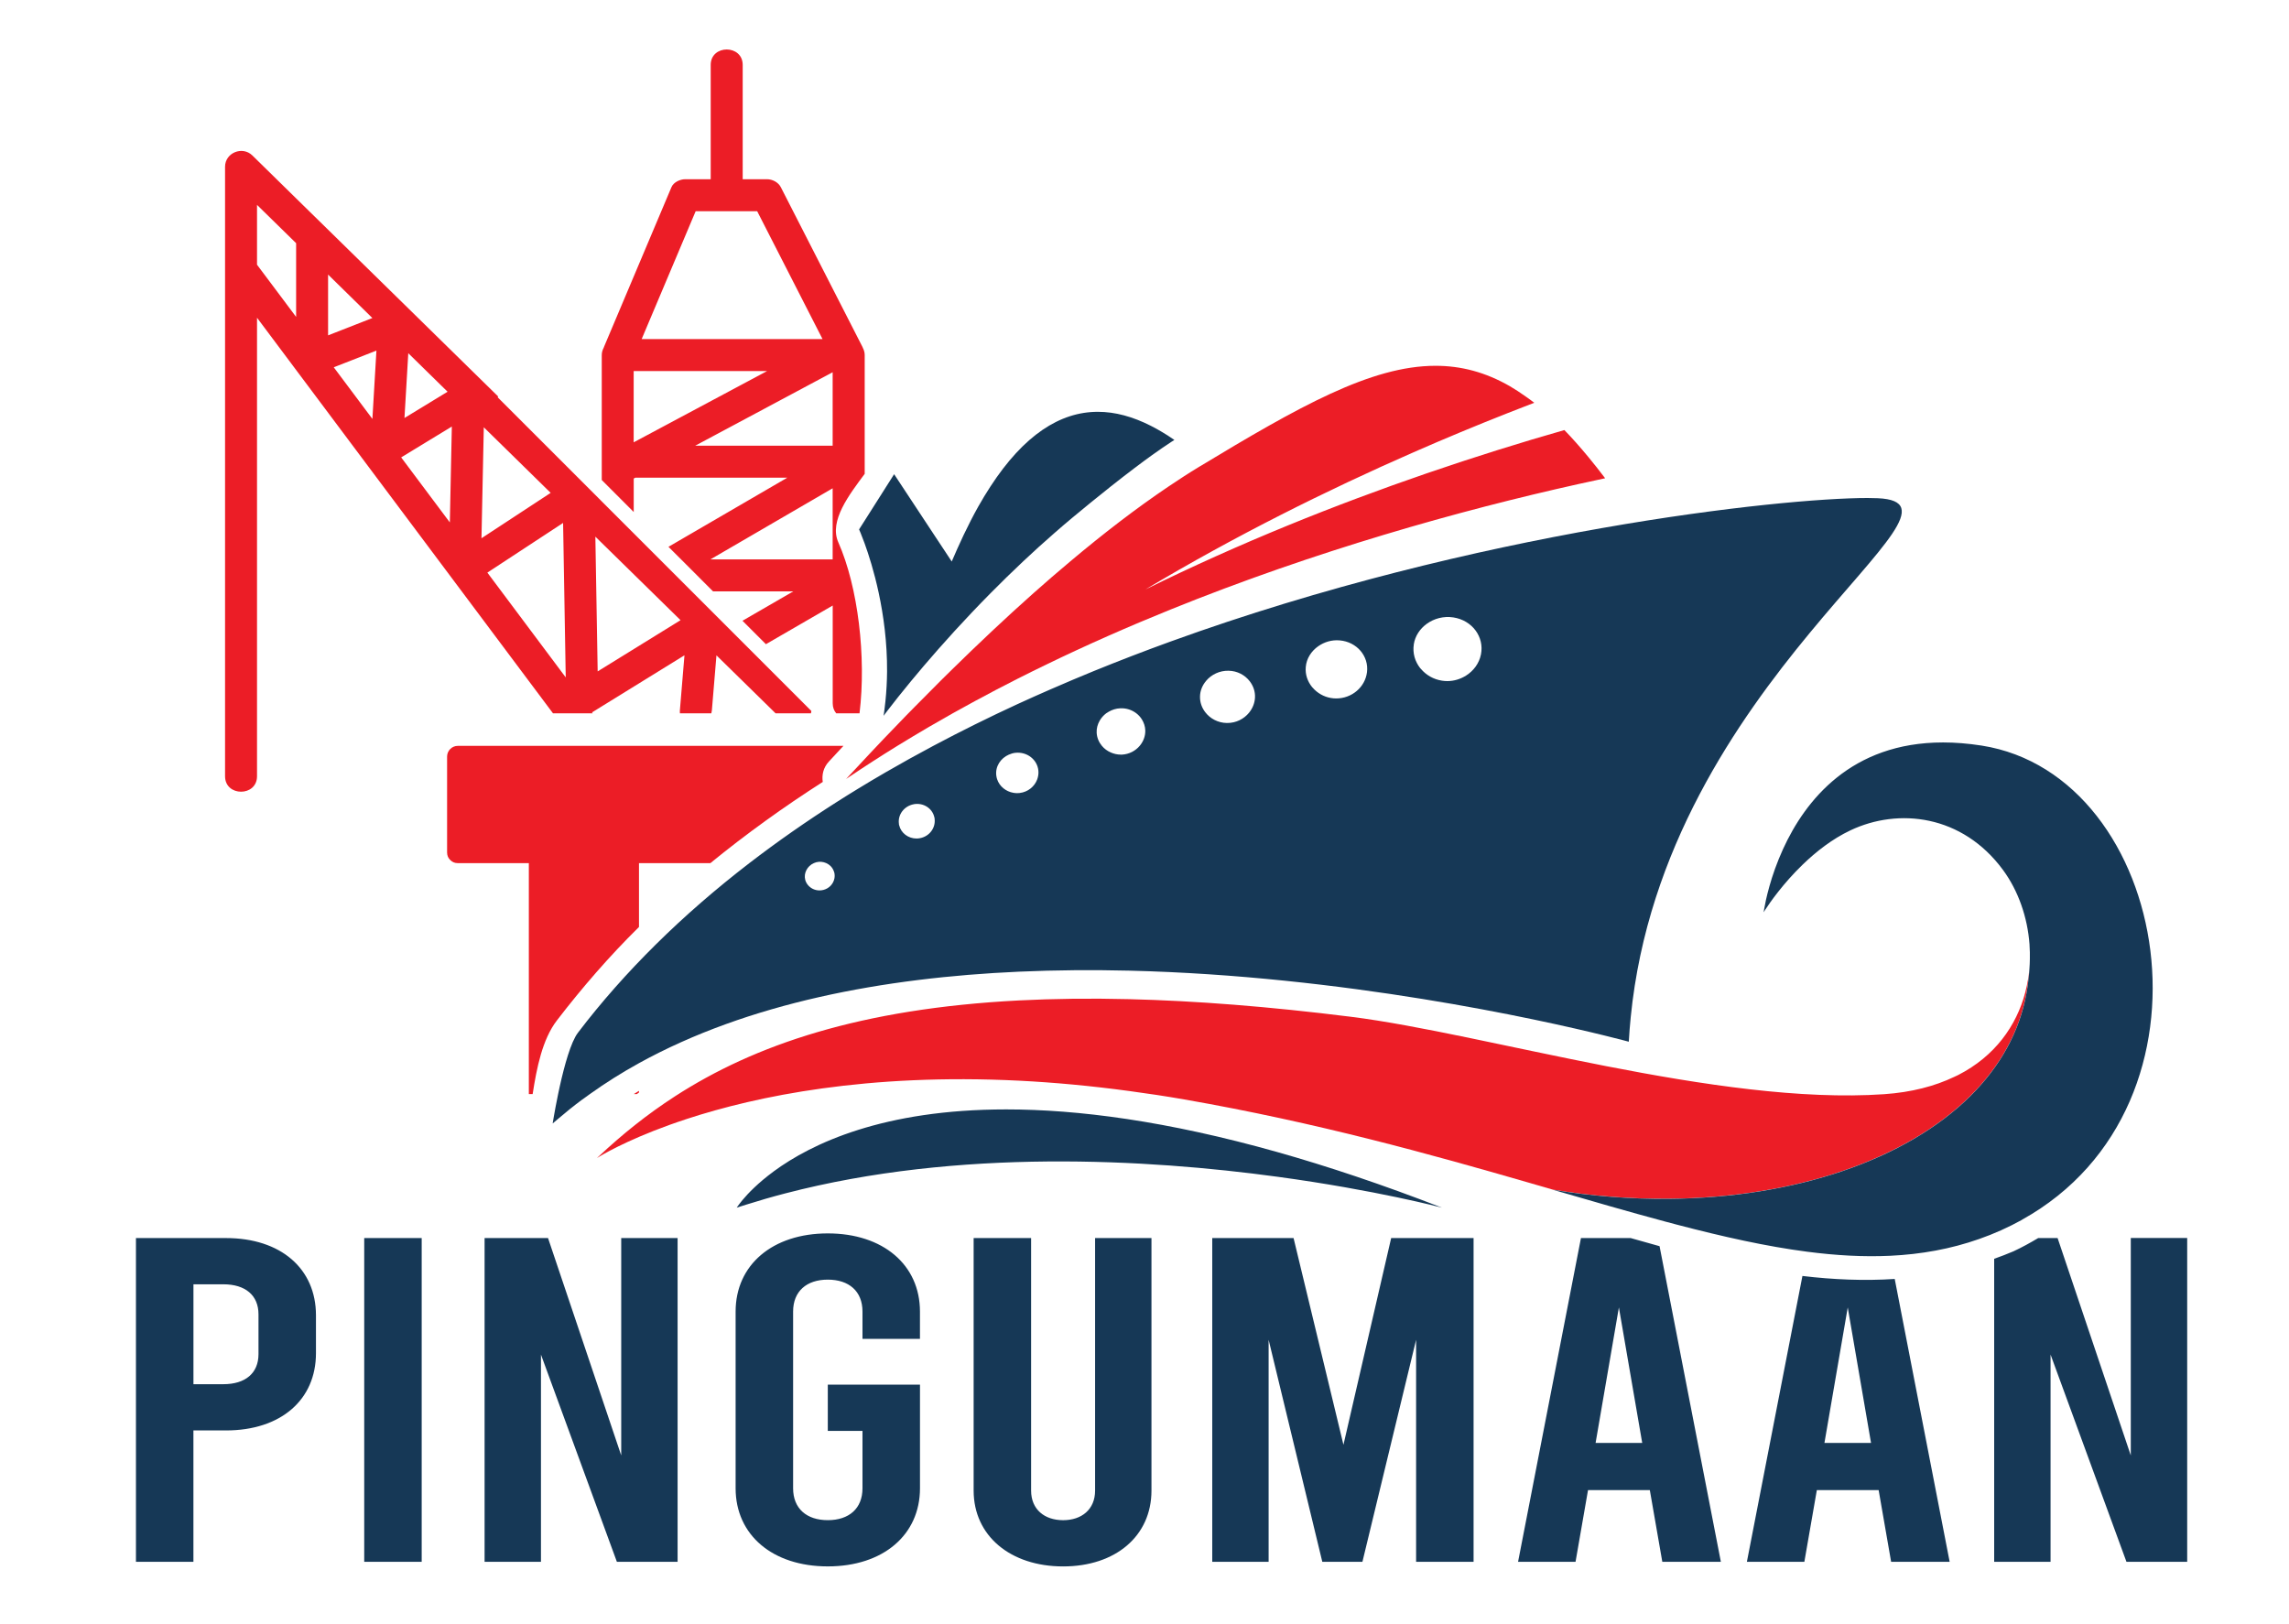
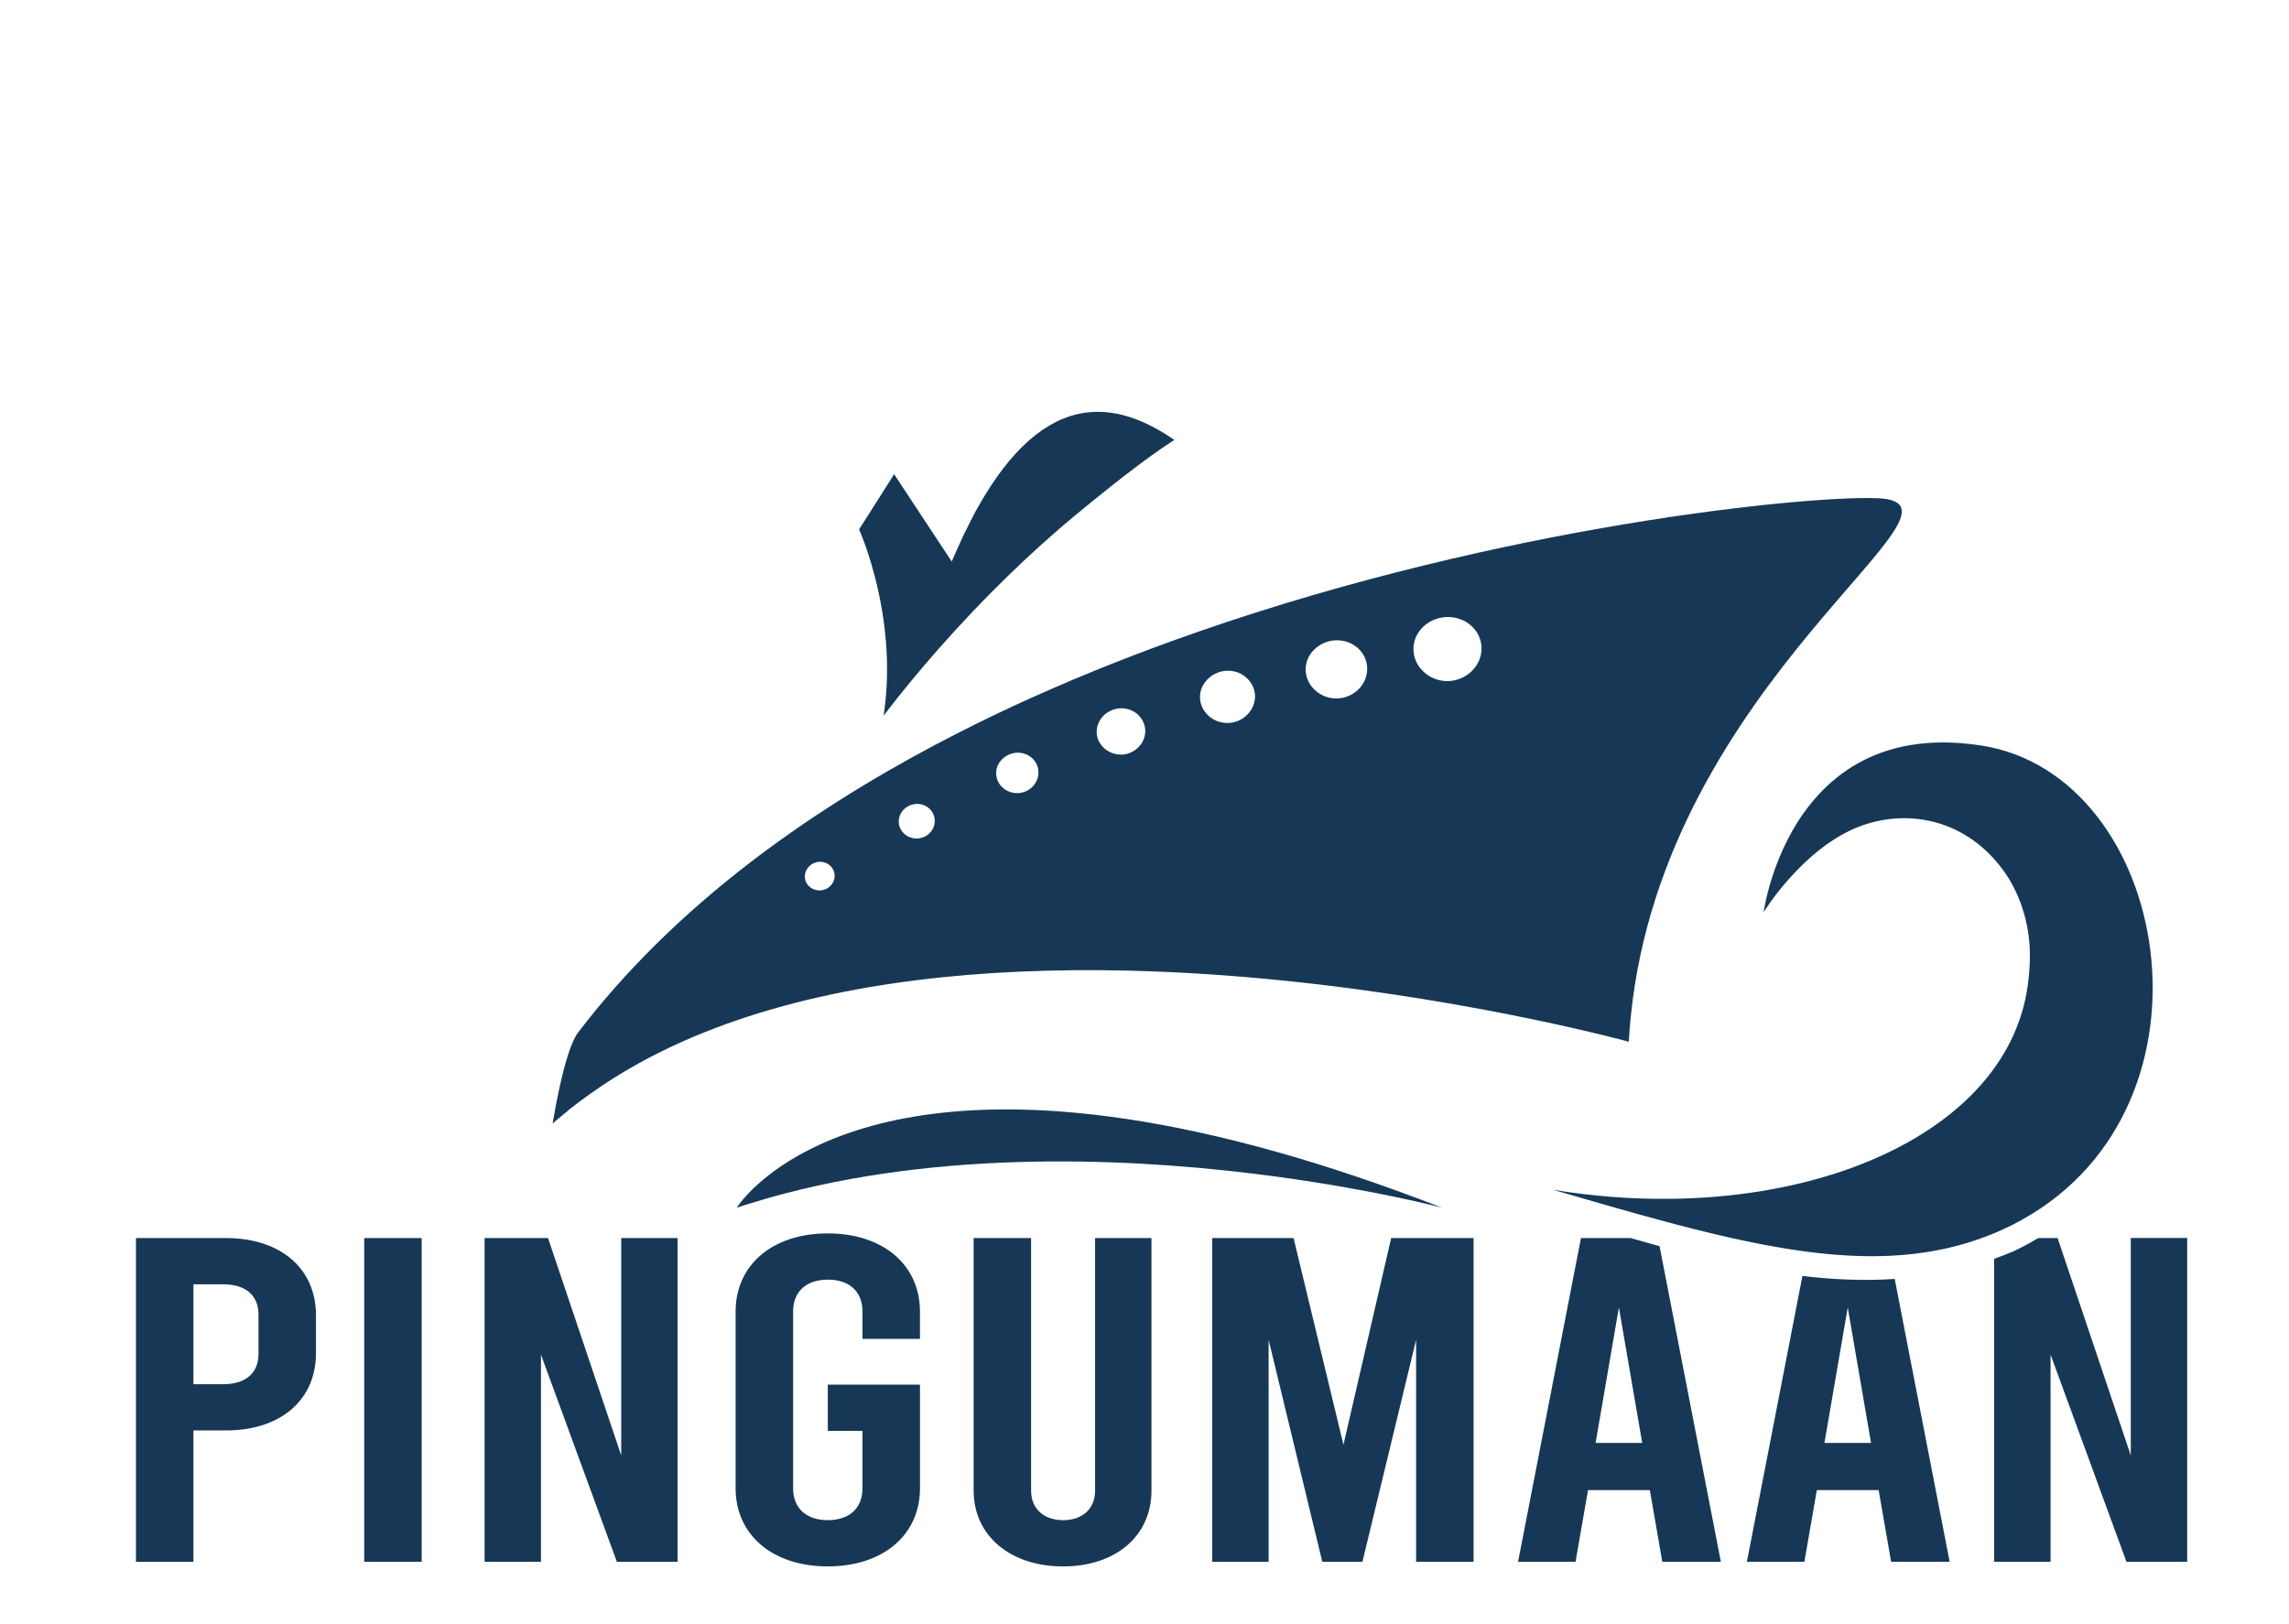
<svg xmlns="http://www.w3.org/2000/svg" id="Layer_1" data-name="Layer 1" viewBox="0 0 840 596">
  <defs>
    <style>
      .cls-1 {
        fill: #163856;
      }

      .cls-1, .cls-2 {
        stroke-width: 0px;
      }

      .cls-2 {
        fill: #ec1d26;
      }
    </style>
  </defs>
-   <path class="cls-2" d="m234.49,316.8h26.2c13.14-10.73,26.94-20.66,41.24-29.8-.39-2.54.19-5.26,2.23-7.46,1.78-1.92,3.57-3.85,5.36-5.78h-141.54c-2.13,0-3.91,1.77-3.91,3.91v35.21c0,1.16.42,2.03,1.05,2.66.04.04.07.08.11.11.03.03.07.07.11.1.62.63,1.5,1.05,2.65,1.05h26.08v84.76h1.4c1.47-9.52,3.55-20.07,8.9-27.03,9.29-12.09,19.27-23.6,30.12-34.3v-23.43Zm0,84.2v-.62c-.64.38-1.26.79-1.9,1.18h1.11c.26-.19.52-.38.78-.56Zm-1.96-225.34c.22-.12.43-.23.65-.34h55.75c-14.54,8.46-29.08,16.91-43.62,25.38l4.64,4.63,3.95,3.95,1.9,1.9,5.86,5.87h29.46c-6.22,3.6-12.43,7.2-18.65,10.79l4.3,4.3,4.3,4.3c8.17-4.73,16.34-9.46,24.51-14.19v35.87c0,1.54.5,2.75,1.27,3.66v.04h8.57c2.51-20.61-.5-46.35-7.79-62.79-3.5-7.89,4.18-17.65,9.69-25.12v-43.57c0-.96-.26-1.86-.68-2.66-.05-.1-.07-.21-.12-.31-10-19.56-20-39.12-29.99-58.68-.93-1.81-3.09-2.91-5.07-2.91h-8.91V23.83c0-7.56-11.74-7.56-11.74,0v41.95h-9.34c-1.86,0-4.29,1.07-5.06,2.91-8.26,19.56-16.52,39.12-24.78,58.68-.03.07-.04.13-.06.21-.46.83-.74,1.76-.74,2.76v45.84l11.73,11.74v-12.26Zm73.03,29.65h-44.84c14.95-8.69,29.89-17.39,44.84-26.09v26.09Zm0-41.73h-50.42l50.42-26.95v26.95Zm-50.27-86.06h22.57c8,15.65,15.99,31.3,23.99,46.94h-66.38c6.6-15.65,13.21-31.29,19.82-46.94Zm-22.75,58.68h48.95c-16.31,8.72-32.63,17.44-48.95,26.15v-26.15Zm-15.05,125.62s-.05-.09-.09-.14c-.05-.07-.1-.13-.15-.2,11.31-6.98,22.62-13.97,33.93-20.96-.56,6.74-1.12,13.48-1.68,20.21-.03.38-.01.74.02,1.08h11.52c.08-.34.16-.7.2-1.08.56-6.73,1.12-13.46,1.68-20.19,7.23,7.09,14.46,14.19,21.69,21.27h12.99c.07-.27.12-.56.15-.85l-21.65-21.66-4.3-4.3-50.99-50.99-2.6-2.61-6.13-6.13-29.47-29.47.24-.24c-20.82-20.41-41.63-40.82-62.44-61.24-2.23-2.18-4.46-4.37-6.69-6.55-7.04-6.9-14.08-13.81-21.11-20.71-3.64-3.57-10.02-1.01-10.02,4.15v223.7c0,7.57,11.73,7.57,11.73,0V116.62c36.21,48.4,72.41,96.8,108.62,145.2h14.55Zm4.59-61.32c.25.24.49.48.73.72,8.98,8.8,17.95,17.61,26.93,26.41-10.14,6.27-20.27,12.52-30.41,18.79-.28-16.48-.57-32.97-.85-49.45,1.2,1.17,2.41,2.35,3.6,3.54Zm-113.41-84.18c-4.78-6.39-9.56-12.78-14.35-19.16v-21.96c4.78,4.69,9.57,9.37,14.35,14.06v27.06Zm41.15,13.31c4.81,4.71,9.62,9.43,14.43,14.15-5.27,3.21-10.55,6.43-15.82,9.64.47-7.93.93-15.86,1.4-23.79Zm-29.42-28.85l16.25,15.95c-5.42,2.12-10.83,4.24-16.25,6.36v-22.3Zm16.26,52.98c-4.72-6.32-9.45-12.63-14.18-18.95,5.22-2.04,10.44-4.09,15.66-6.13-.49,8.36-.98,16.72-1.48,25.08Zm28.42,37.99c-5.95-7.96-11.9-15.91-17.86-23.87,6.2-3.77,12.4-7.54,18.59-11.32-.25,11.73-.49,23.46-.73,35.18Zm12.46-34.92c8.18,8.03,16.36,16.05,24.54,24.07-8.46,5.55-16.93,11.1-25.39,16.66.28-13.58.56-27.16.85-40.74Zm29.1,35.11c.32,18.9.65,37.78.97,56.69-9.59-12.82-19.18-25.64-28.76-38.46,9.26-6.08,18.52-12.15,27.79-18.23Zm103.87,93.96c.32-.21.64-.42.96-.64,5.85-3.94,11.79-7.77,17.82-11.49,3.86-2.38,7.75-4.7,11.67-7,2.87-1.67,5.75-3.32,8.65-4.95,2.69-1.5,5.39-2.99,8.1-4.46,5.18-2.81,10.39-5.54,15.65-8.2,3.5-1.77,7.02-3.51,10.55-5.22,15.06-7.3,30.31-14.01,45.56-20.18,53.09-21.49,106.01-36.37,149.86-46.11,3.29-.73,6.54-1.44,9.72-2.11-2.09-2.77-4.15-5.35-6.19-7.83-2.97-3.59-5.89-6.9-8.77-9.86-15.98,4.56-32.97,9.85-50.55,15.89-33.19,11.4-68.48,25.48-103.22,42.62,33.02-19.73,66.74-36.48,98.46-50.38,11.65-5.11,23.04-9.83,34.01-14.16,2.2-.87,4.37-1.72,6.54-2.55,1.24-.48,2.48-.97,3.71-1.44-1.08-.84-2.14-1.58-3.21-2.34-1.92-1.36-3.83-2.63-5.73-3.73-8.97-5.16-17.92-7.5-27.29-7.5-23.67,0-50.09,14.93-86.81,37.11-3.69,2.23-7.44,4.68-11.2,7.21-11.82,7.96-23.92,17.28-35.94,27.39-4.54,3.81-9.06,7.7-13.55,11.7-10.22,9.09-20.24,18.55-29.87,28-1.38,1.35-2.75,2.71-4.12,4.06-3.31,3.29-6.56,6.56-9.75,9.82-.74.75-1.48,1.51-2.21,2.25-.25.26-.5.51-.75.76-2.82,2.91-5.6,5.78-8.3,8.62-.83.87-1.62,1.72-2.44,2.58-.81.86-1.63,1.72-2.43,2.57-2.78,2.96-5.51,5.87-8.13,8.71-.26.28-.53.58-.79.85Zm434.23,69.72c-.11,1.17-.27,2.35-.46,3.53-.28,1.73-.63,3.45-1.08,5.16-3.23,12.16-11.06,23.33-24.6,30.26-.47.24-.98.46-1.47.69-7.06,3.37-15.56,5.65-25.72,6.35-60.74,4.2-146.13-22.21-195.68-28.42-30.21-3.78-57.15-5.86-81.29-6.46-14.46-.36-27.88-.18-40.43.46-58.33,3-97.14,16.34-126.27,35.17-10.36,6.7-19.5,14.09-27.88,21.95-.28.26-.57.52-.85.78,0,0,.35-.22.98-.61,3.11-1.86,13.82-7.82,32.13-13.81,25.63-8.38,66.2-16.79,121.88-14.02,12.68.64,26.18,1.87,40.43,3.8,6.58.89,13.28,1.88,20.19,3.09,48.61,8.48,90.31,20.11,126.91,30.69,2.79.81,5.55,1.61,8.27,2.4,14.46,2.4,28.77,3.47,42.62,3.35,46.11-.39,87.04-14.2,110.77-37.86,10.72-10.69,17.91-23.37,20.49-37.74.31-1.71.55-3.44.72-5.19.12-1.19.26-2.37.32-3.59h0Z" />
  <path class="cls-1" d="m82.92,454.4h-33.03v118.84h21.09v-48.22h11.94c20.1,0,33.03-11.2,33.03-28.35v-13.91c0-17.15-12.93-28.35-33.03-28.35Zm11.94,42.61c0,6.96-4.77,11.04-12.93,11.04h-10.94v-36.67h10.94c8.16,0,12.93,4.07,12.93,11.03v14.6Zm38.8,76.23h21.09v-118.84h-21.09v118.84Zm94.31-39.05l-26.86-79.79h-23.28v118.84h20.69v-76.06l27.86,76.06h22.28v-118.84h-20.69v79.79Zm75.81-81.49c-20.29,0-33.83,11.55-33.83,28.69v64.85c0,17.14,13.53,28.68,33.83,28.68s33.83-11.54,33.83-28.68v-38.03h-33.83v16.98h12.73v21.05c0,7.46-4.97,11.71-12.73,11.71s-12.73-4.25-12.73-11.71v-64.85c0-7.47,4.97-11.72,12.73-11.72s12.73,4.24,12.73,11.72v10.01h21.09v-10.01c0-17.15-13.53-28.69-33.83-28.69Zm98.09,94.39c0,6.96-4.97,10.87-11.74,10.87s-11.74-3.91-11.74-10.87v-92.69h-21.09v92.69c0,16.64,13.53,27.84,32.83,27.84s32.43-11.2,32.43-27.84v-92.69h-20.69v92.69Zm91.14-16.81l-18.31-75.88h-29.84v118.84h20.69v-81.49l19.7,81.49h14.72l19.7-81.49v81.49h21.09v-118.84h-30.24l-17.51,75.88Zm105.37-75.88h-18.21l-23.08,118.84h21.09l4.58-26.32h22.68l4.58,26.32h21.49l-22.5-115.85c-3.56-.98-7.1-1.98-10.63-2.99Zm-12.84,75.21l8.55-49.74,8.56,49.74h-17.11Zm75.9-61.28l-20.38,104.91h21.09l4.58-26.32h22.68l4.58,26.32h21.48l-20.16-103.82c-11.22.74-22.55.25-33.87-1.1Zm8.08,61.28l8.55-49.74,8.55,49.74h-17.11Zm112.42-75.21v79.79l-26.86-79.79h-7.1c-2.92,1.74-5.92,3.4-9.08,4.87-2.35,1.01-4.72,1.9-7.09,2.75v111.21h20.69v-76.06l27.85,76.06h22.29v-118.84h-20.69Zm-39.94-6.71c76.14-42.22,54.47-163.21-14.8-174.04-5.02-.78-9.72-1.15-14.14-1.15-33.82,0-50.59,21.35-58.7,39.06-4.63,10.11-6.43,19-6.96,22.08-.13.74-.19,1.19-.19,1.19,0,0,.22-.37.63-1,1.65-2.54,6.52-9.57,13.71-16.51,4.87-4.71,10.79-9.38,17.53-12.57,17.58-8.32,41.03-5.77,55.99,14.58,5.55,7.56,8.97,17.25,9.71,27.32,0,.06,0,.11,0,.16,0,.07,0,.14.01.21.11,1.65.15,3.3.11,4.96-.03,1.21-.05,2.43-.16,3.66h0c-.06,1.21-.2,2.39-.32,3.58-.17,1.76-.41,3.48-.72,5.19-2.58,14.37-9.77,27.05-20.49,37.74-23.74,23.66-64.67,37.47-110.77,37.86-13.86.12-28.17-.95-42.62-3.35,14.5,4.21,28.19,8.19,41.19,11.67,1.44.39,2.87.77,4.29,1.14,17.08,4.47,32.94,8.01,47.88,9.95,10.59,1.38,20.72,1.95,30.48,1.49,11.32-.54,22.16-2.47,32.64-6.16,2.71-.95,5.39-2.01,8.06-3.21,2.65-1.19,5.19-2.46,7.64-3.82Zm-458.08-17.74c-5.73,4.22-9.39,8.04-11.44,10.5-1.45,1.74-2.12,2.8-2.12,2.8,1.14-.38,2.29-.73,3.43-1.09,4.75-1.5,9.54-2.89,14.36-4.14,63.61-16.59,132.8-12.62,180.66-6.11,36.31,4.94,60.35,11.34,60.35,11.34-21.87-8.49-42-15.21-60.5-20.43-40.42-11.39-73.12-15.63-99.42-15.63-45.11,0-71.35,12.48-85.32,22.75Zm38.55-212.29c1.76,8.23,3.13,18.13,3.06,28.85-.03,3.54-.22,7.17-.6,10.86-.1,1-.21,2-.35,3.01-.06.48-.12.95-.19,1.42-.05.31-.08.62-.13.93,0,0,.24-.33.69-.93.22-.29.51-.67.83-1.09.9-1.19,2.2-2.87,3.88-4.97,1.32-1.66,2.87-3.57,4.63-5.7,1.43-1.74,3.01-3.62,4.72-5.63,3.29-3.85,7.08-8.18,11.31-12.81,4.03-4.41,8.47-9.11,13.26-13.95,3.79-3.83,7.79-7.75,11.99-11.7,3.66-3.44,7.48-6.91,11.43-10.35,2.15-1.88,4.34-3.76,6.56-5.61,2.37-1.98,4.57-3.78,6.69-5.51,2.62-2.14,5.08-4.12,7.35-5.91,6.5-5.14,11.51-8.9,15.21-11.55,1.39-1,2.6-1.85,3.63-2.55,3.07-2.12,4.53-2.99,4.53-2.99-1.52-1.06-3.03-2.02-4.53-2.92-1.37-.82-2.73-1.57-4.09-2.26-6.61-3.36-13.1-5.15-19.45-5.15-13.94,0-27.17,8.58-39.44,27.42-1.5,2.3-2.98,4.73-4.45,7.34-1.82,3.24-3.62,6.76-5.4,10.49-.8,1.67-1.59,3.39-2.37,5.16-.66,1.49-1.33,2.97-1.98,4.54l-2.99-4.54-2.87-4.34-9.86-14.95-2.43-3.68-2.99-4.54-2.88,4.54-2.39,3.77-5.57,8.78-2.02,3.17s.83,1.84,2.02,5.11c1.48,4.08,3.51,10.39,5.19,18.24Zm-108.89,185.99c.96-.71,1.93-1.41,2.9-2.1,5.74-4.1,11.74-7.88,18-11.33,40.06-22.11,89.81-31.38,139.52-33.59,13.55-.6,27.09-.69,40.43-.37,78.61,1.91,150.22,17.87,174.51,23.84,5.67,1.39,8.78,2.24,8.78,2.24.17-3.07.42-6.09.72-9.1,12.3-123.7,132.57-188.58,90.63-190.38-1.09-.05-2.35-.08-3.77-.08-31.52,0-143.38,11.93-255.85,52.72-9.37,3.4-18.74,7-28.07,10.8-5.18,2.11-10.34,4.31-15.49,6.55-.06.02-.11.04-.17.07-4.14,1.81-8.27,3.64-12.39,5.54-10.41,4.8-20.7,9.9-30.82,15.28-5.9,3.14-11.74,6.38-17.51,9.72-3.44,1.99-6.85,4.02-10.23,6.09-2.58,1.57-5.13,3.17-7.68,4.79-11.08,7.06-21.8,14.53-32.09,22.44-12.17,9.37-23.71,19.35-34.45,29.99-10.26,10.16-19.82,20.9-28.47,32.28-2.6,3.42-4.96,12.04-6.65,19.64-.21.97-.42,1.92-.61,2.85-.71,3.41-1.26,6.41-1.6,8.38-.26,1.51-.41,2.42-.41,2.42.61-.54,1.24-1.04,1.86-1.57,2.87-2.47,5.83-4.86,8.88-7.12Zm305.24-167.15c.48-3.1,2.27-5.73,4.76-7.54,2.68-1.93,6.15-2.9,9.75-2.35,6.95,1.05,11.42,7.19,10.14,13.58-.67,3.32-2.73,6.04-5.47,7.77-2.01,1.26-4.36,2.02-6.87,2.02-.64,0-1.28-.05-1.93-.15-3.18-.48-5.88-2.09-7.76-4.32-.1-.11-.21-.2-.3-.32-1.88-2.41-2.81-5.48-2.31-8.7Zm-35.05.68c2.19-1.54,4.93-2.39,7.85-2.14,6.33.53,10.76,5.82,10.03,11.68-.35,2.76-1.74,5.17-3.76,6.88-2.02,1.72-4.67,2.75-7.52,2.75-.32,0-.65-.01-.98-.04-2.75-.23-5.16-1.42-6.98-3.17-.33-.31-.63-.64-.92-.98-1.63-2.02-2.55-4.56-2.31-7.32.26-3.16,2.04-5.87,4.58-7.66Zm-41.12,12.66c1.93-2.26,4.89-3.72,8.19-3.66,3.26.06,6.02,1.59,7.77,3.85,1.3,1.68,2.05,3.76,1.94,6.01-.11,2.11-.93,4.02-2.2,5.57-1.87,2.28-4.74,3.75-7.96,3.75-.06,0-.12,0-.18,0-3.26-.05-6.14-1.62-7.93-3.98-1.22-1.6-1.95-3.56-1.91-5.7.03-2.21.9-4.22,2.29-5.83Zm-39.11,14.7c.6-1.06,1.41-1.99,2.41-2.74.3-.22.63-.41.95-.59,1.24-.71,2.65-1.18,4.19-1.24,2.26-.11,4.31.61,5.91,1.83.82.63,1.51,1.39,2.05,2.26.73,1.2,1.2,2.56,1.24,4.05.05,2.14-.75,4.1-2.05,5.64-1.56,1.84-3.86,3.08-6.5,3.22-.15,0-.3,0-.45,0-1.31,0-2.56-.3-3.69-.8-1.27-.56-2.38-1.38-3.24-2.43-1.1-1.32-1.81-2.96-1.91-4.78-.09-1.6.34-3.1,1.09-4.43Zm-33.3,12.43c.72-.32,1.49-.56,2.32-.66,4.33-.49,8.11,2.48,8.5,6.55.11,1.12-.07,2.19-.43,3.19-.97,2.64-3.4,4.66-6.46,5.01-.31.04-.62.05-.93.05-.45,0-.89-.05-1.33-.12-2.79-.47-5.14-2.37-6-5.01-.14-.43-.24-.89-.3-1.36-.41-3.29,1.59-6.35,4.64-7.66Zm-34.91,18.2c3.54-.64,6.83,1.52,7.55,4.79.02.1.07.19.08.3.02.1,0,.19.02.29.41,3.34-1.93,6.46-5.4,7.09-.42.08-.84.12-1.25.12-2.99,0-5.65-1.95-6.35-4.83-.02-.09-.06-.18-.08-.28-.02-.11,0-.2-.02-.3-.47-3.33,1.91-6.52,5.45-7.17Zm-39.4,24.18c.57-1.11,1.53-2.04,2.76-2.57.28-.12.57-.23.87-.31,1.28-.33,2.54-.17,3.63.31,1.25.55,2.25,1.54,2.75,2.85.08.2.17.4.22.61.18.73.18,1.46.05,2.16-.38,1.99-1.91,3.7-4.08,4.24-.47.12-.95.17-1.41.17-1.7,0-3.28-.77-4.29-2.05-.42-.53-.75-1.14-.93-1.83-.33-1.24-.13-2.5.43-3.58Z" />
</svg>